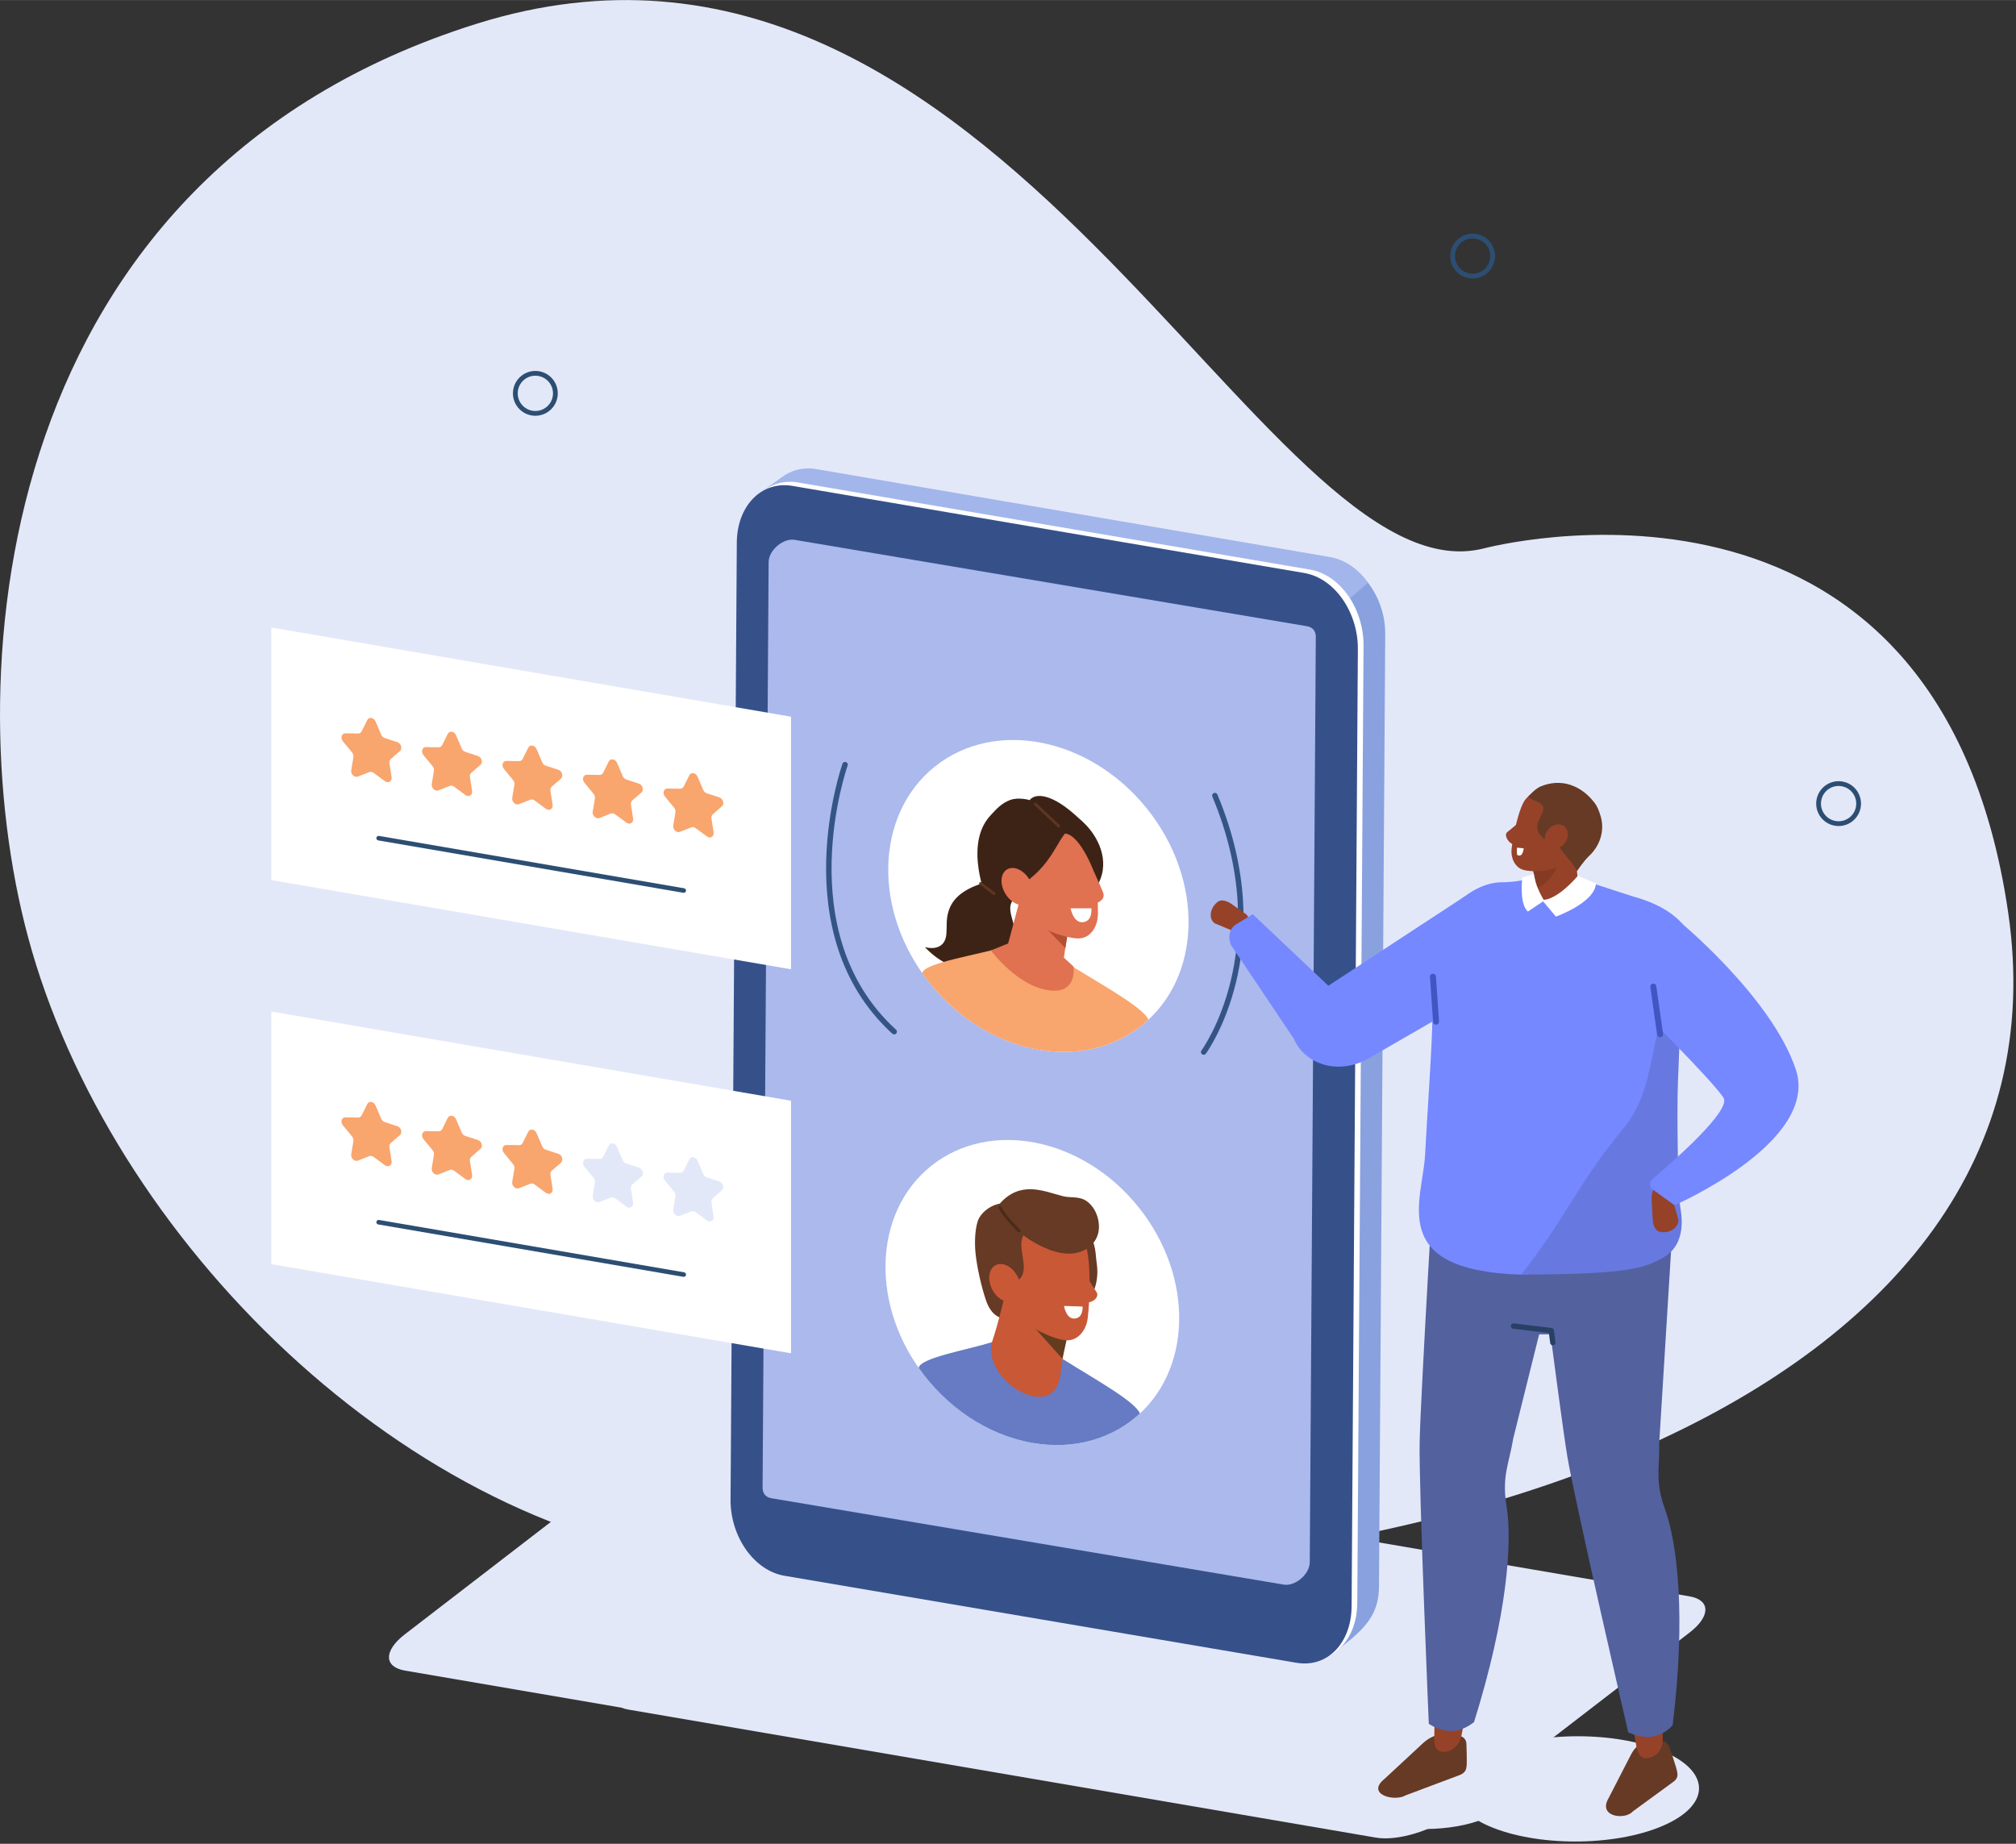
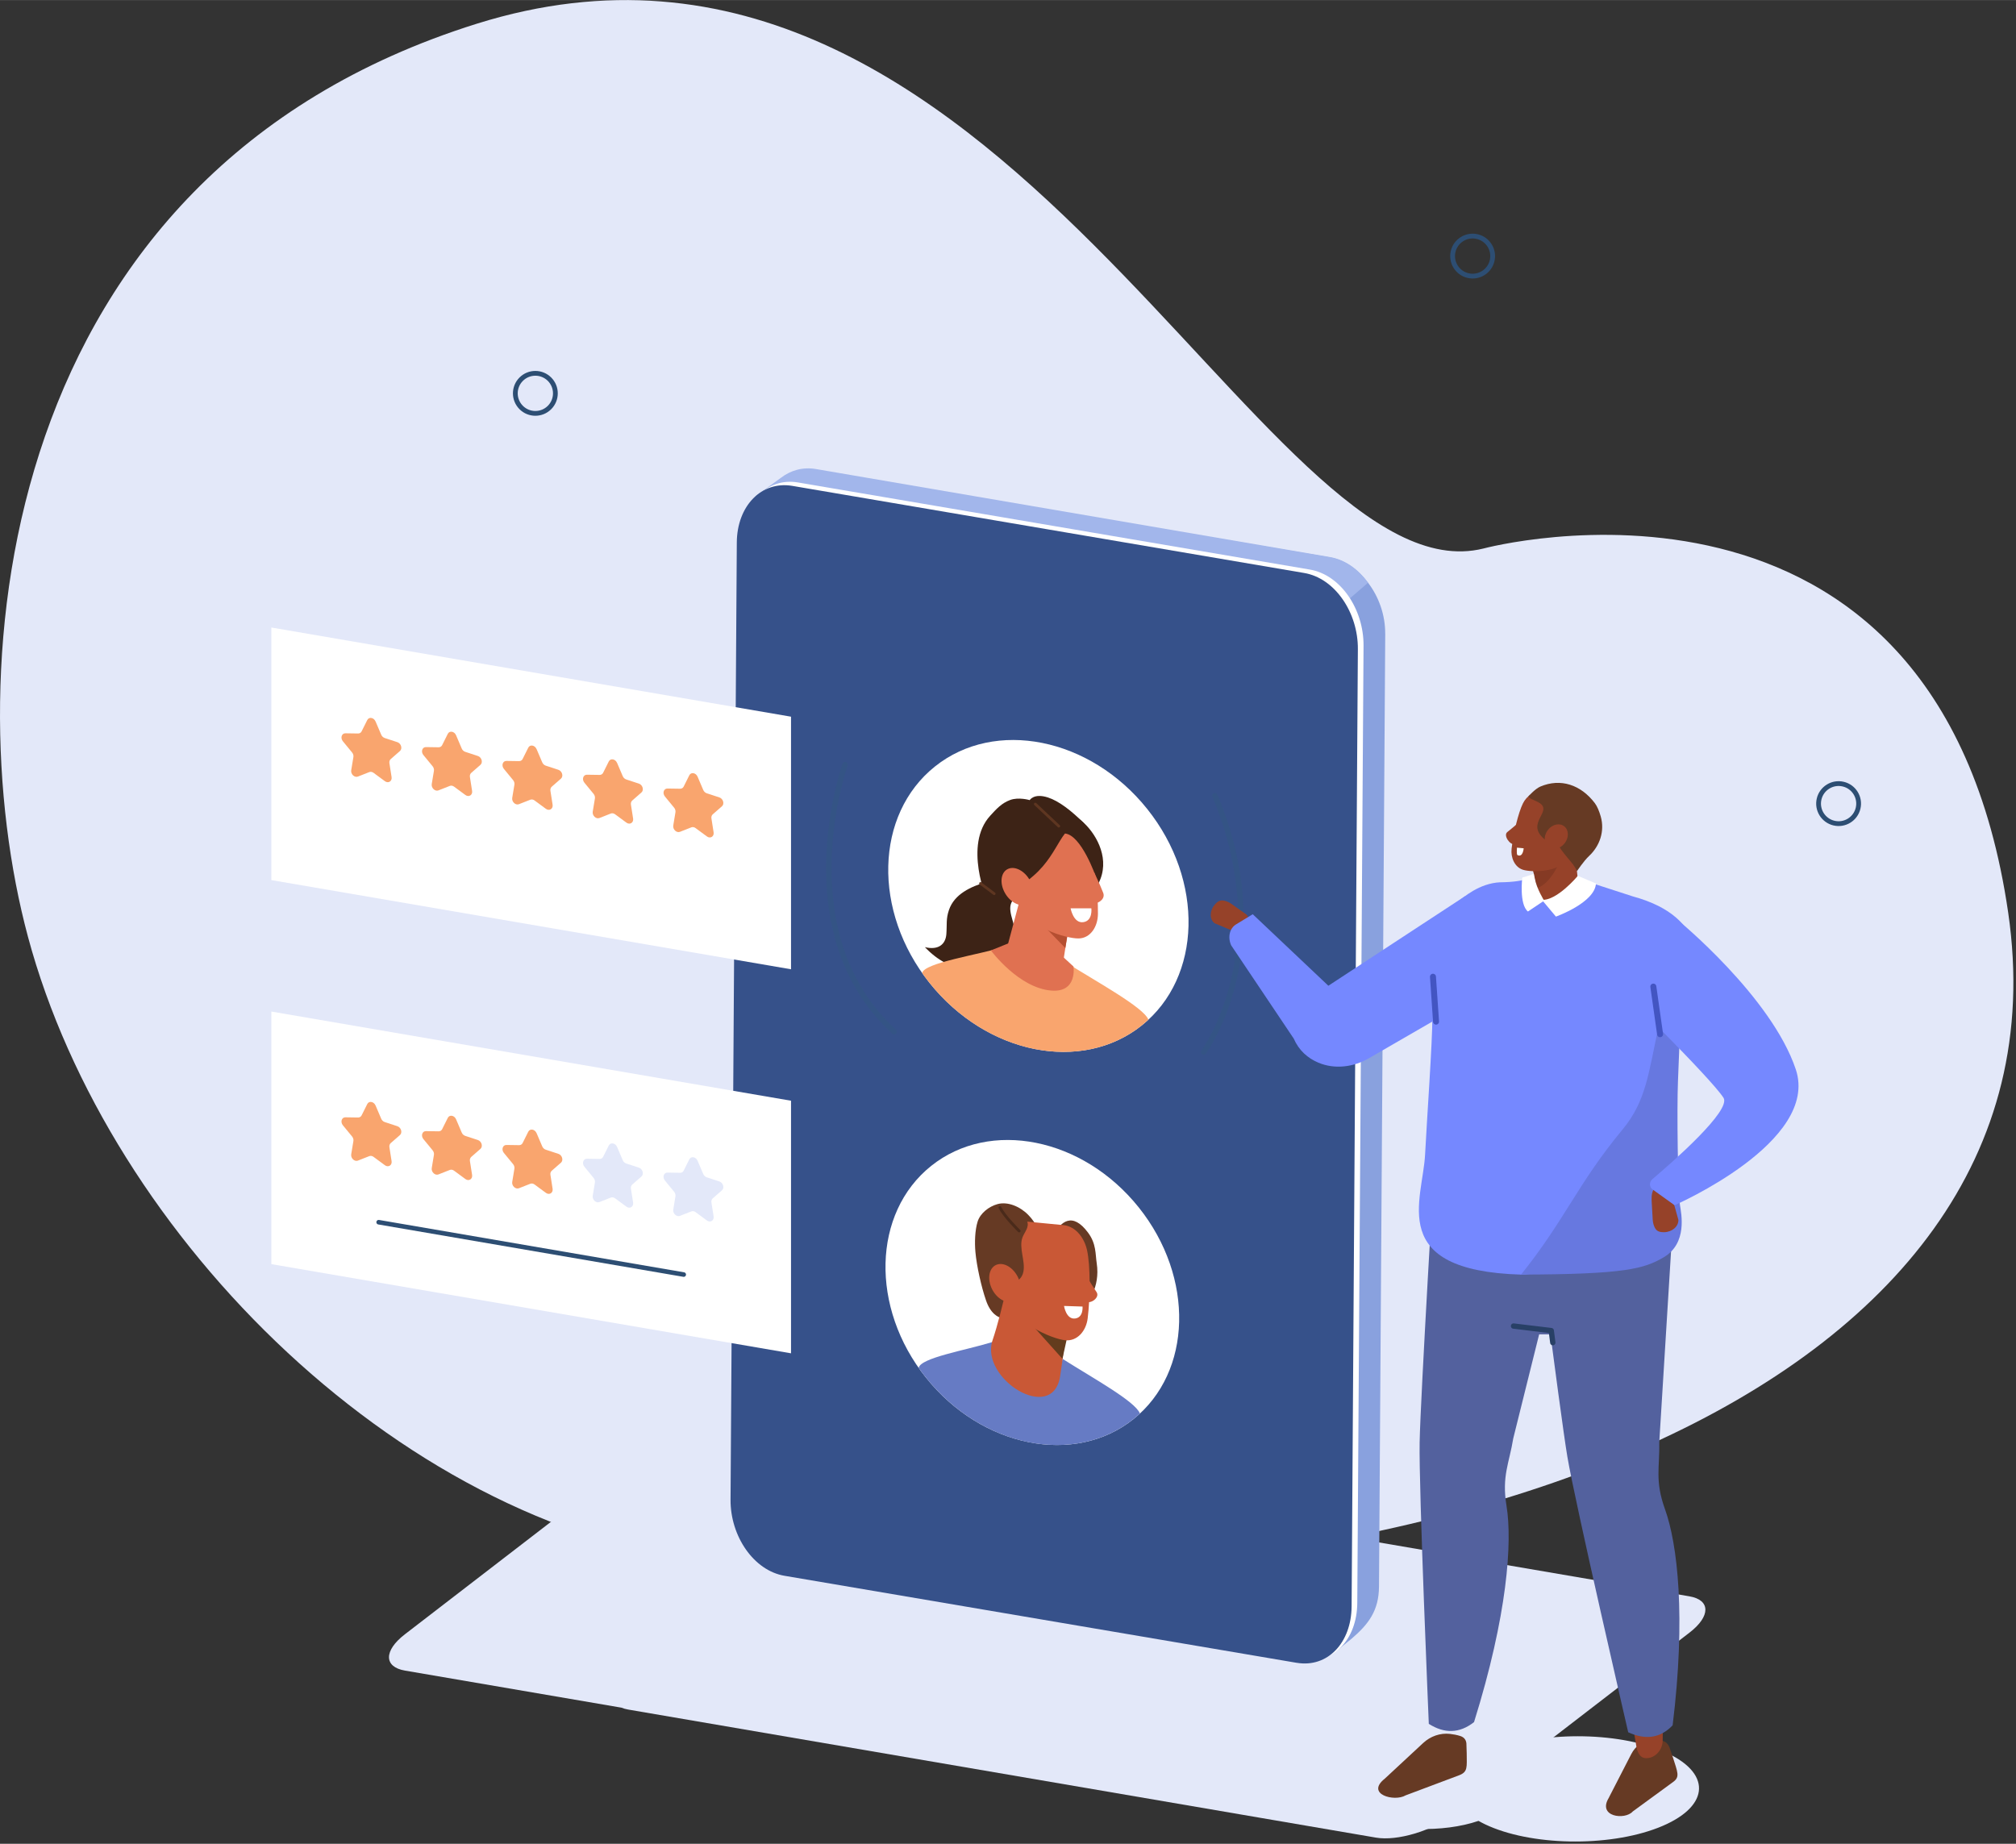
<svg xmlns="http://www.w3.org/2000/svg" id="Layer_2" data-name="Layer 2" viewBox="0.0 0.0 750.0 686.0" width="749.02" height="685.16">
  <rect x="0.0" y="0.0" width="750.0" height="686.0" fill="#333333" stroke="none" />
  <defs>
    <style>
      .cls-1 {
        stroke: #345485;
        stroke-width: 2.03px;
      }

      .cls-1, .cls-2, .cls-3, .cls-4, .cls-5, .cls-6, .cls-7 {
        fill: none;
        stroke-linecap: round;
      }

      .cls-1, .cls-2, .cls-4, .cls-8, .cls-9, .cls-10, .cls-11, .cls-12, .cls-13, .cls-14, .cls-15, .cls-16, .cls-17 {
        fill-rule: evenodd;
      }

      .cls-1, .cls-2, .cls-7 {
        stroke-linejoin: round;
      }

      .cls-2 {
        stroke: #284066;
        stroke-width: 1.98px;
      }

      .cls-3 {
        stroke-width: 1.7px;
      }

      .cls-3, .cls-4, .cls-5, .cls-6 {
        stroke-miterlimit: 10;
      }

      .cls-3, .cls-5 {
        stroke: #2d4e73;
      }

      .cls-4 {
        stroke: #4a2a1a;
        stroke-width: 1.07px;
      }

      .cls-5 {
        stroke-width: 1.78px;
      }

      .cls-8, .cls-9, .cls-10, .cls-11, .cls-12, .cls-13, .cls-14, .cls-15, .cls-16, .cls-17, .cls-18, .cls-19, .cls-20, .cls-21, .cls-22, .cls-23, .cls-24, .cls-25, .cls-26, .cls-27, .cls-28, .cls-29, .cls-30 {
        stroke-width: 0px;
      }

      .cls-8, .cls-23 {
        fill: #964229;
      }

      .cls-9 {
        fill: #3d2316;
      }

      .cls-10 {
        fill: #633c1d;
      }

      .cls-11 {
        fill: #e07151;
      }

      .cls-12 {
        fill: #c95836;
      }

      .cls-13, .cls-28 {
        fill: #fff;
      }

      .cls-14, .cls-27 {
        fill: #663a24;
      }

      .cls-15 {
        fill: #667bc4;
      }

      .cls-16 {
        fill: #b54f31;
      }

      .cls-17, .cls-18 {
        fill: #f9a56e;
      }

      .cls-6 {
        stroke: #5e3621;
        stroke-width: 1.01px;
      }

      .cls-7 {
        stroke: #4355c2;
        stroke-width: 2.23px;
      }

      .cls-19 {
        fill: #53619e;
      }

      .cls-20 {
        fill: #7588ff;
      }

      .cls-21 {
        fill: #89a1de;
      }

      .cls-22 {
        fill: #a2b6eb;
      }

      .cls-24 {
        fill: #36518a;
      }

      .cls-25 {
        fill: #abb9ed;
      }

      .cls-26 {
        fill: #853a24;
      }

      .cls-29 {
        fill: #e3e8f9;
      }

      .cls-30 {
        fill: #6778e0;
      }
    </style>
  </defs>
  <g id="image">
    <path class="cls-29" d="m10.38,348.43C-16.37,248.73-1.5,64.86,177.33,8.81c194.64-61.01,292.85,215.52,374.54,195.25,0,0,168.93-45.47,195.24,135.57,26.3,181.04-222.68,265.59-477.24,242.39-118.45-10.8-229.39-121.38-259.49-233.58Z" />
    <circle class="cls-5" cx="199.17" cy="146.33" r="7.45" transform="translate(-45.14 183.69) rotate(-45)" />
    <circle class="cls-5" cx="547.87" cy="95.27" r="7.45" transform="translate(329.28 606.59) rotate(-76.72)" />
    <circle class="cls-5" cx="684.03" cy="299" r="7.45" transform="translate(235.87 896.03) rotate(-76.72)" />
    <path class="cls-29" d="m628.5,593.92l-80.51-13.79c-.73-.3-1.58-.54-2.55-.71l-278.19-47.65c-7.91-1.35-20.83,2.51-28.71,8.58l-87.92,67.7c-7.89,6.07-7.87,12.15.04,13.5l80.51,13.79c.73.3,1.58.54,2.55.71l278.19,47.65c7.91,1.35,20.83-2.51,28.71-8.58l87.92-67.7c7.89-6.07,7.87-12.15-.04-13.5Z" />
    <path class="cls-21" d="m515.33,235.81c.05-7.07-2.42-13.87-6.4-19.04l-.07-.09c-3.7-4.9-8.58-8.39-14.17-9.33l-191.01-32.22c-4.83-.81-9.29.4-12.83,3.1l-11.65,9.46,1.28,364.75c0,.23.03.39.09.47-.02,13.55,9.16,26.06,20.55,27.98l196.06,33.38,5.63-4.57c6.36-5.44,10.15-10.47,10.21-19.43l2.32-354.48Z" />
    <path class="cls-22" d="m376.33,331.18s-100.94,239.15-100.5,225.17l5.32-371.82,9.44-6.83c3.63-2.78,8.15-4.04,12.98-3.21l191.2,32.74c5.59.96,10.58,4.53,14.17,9.56l-132.61,114.39Z" />
    <path class="cls-28" d="m484.52,617.39l-190.54-32.38c-11.44-1.93-20.17-14.69-20.09-28.3l2.33-356.17c.09-13.61,9.19-22.99,20.64-21.06l190.43,32.41c11.44,1.93,20.07,14.72,19.98,28.33l-2.33,356.17c-.09,13.61-8.98,22.92-20.42,20.99Z" />
    <path class="cls-24" d="m482.41,618.66l-190.54-32.38c-11.44-1.93-20.17-14.69-20.09-28.3l2.33-356.17c.09-13.61,9.19-22.99,20.64-21.06l190.43,32.41c11.44,1.93,20.07,14.72,19.98,28.33l-2.33,356.17c-.09,13.61-8.98,22.92-20.42,20.99Z" />
-     <path class="cls-25" d="m489.51,236.83c.01-2.04-1.2-3.51-3.18-3.84l-190.7-32.16c-4.27-.72-9.65,3.88-9.68,8.28l-2.02,308.75s0,0,0,0l-.23,35.7c-.01,2.04,1.2,3.51,3.18,3.84l190.7,32.16c4.27.72,9.65-3.88,9.68-8.28l2.02-308.75h0s.23-35.7.23-35.7Z" />
    <g>
      <ellipse class="cls-28" cx="384.05" cy="480.88" rx="50.69" ry="60.29" transform="translate(-216.17 344.97) rotate(-38.63)" />
      <path class="cls-15" d="m384.05,536.82c15.82,2.75,30.05-1.66,40.03-10.92-1.73-4.51-17.19-12.99-28.83-20.36-1.31,12.58-20.35,10.91-25.99-6.25-10.23,3.15-26.84,5.88-27.49,9.64,10.02,14.27,25.24,24.92,42.28,27.89Z" />
      <path class="cls-27" d="m373.18,490.5c-1.91-.26-4.67-1.77-6.35-6.66-1.77-5.13-3.48-12.8-3.95-18.01-.32-3.56-.18-8.12.81-11.31,1-3.19,4.25-5.66,7.39-6.53,3.72-1.03,8.27.79,11.42,3.97s5.02,7.48,5.8,11.7c.78,4.22.56,8.39.14,12.46-.47,4.57-1.29,9.32-4.27,12.35-2.98,3.03-11.43,2.19-11,2.04Z" />
      <path class="cls-14" d="m404.19,484.96s5.25-5.68,3.81-15.02c-.52-3.37-.12-7.17-3.21-11.33-11.66-15.69-17.56,14.35-17.18,14.83s16.58,11.52,16.58,11.52Z" />
      <path class="cls-12" d="m397.6,485.39s-1.2,13.83-3.22,26.68c-2.81,17.82-29.94.83-25.12-13.45,3.8-11.24,7.61-30.83,7.61-30.83l20.72,17.6h0Z" />
      <polygon class="cls-10" points="397.42 495.69 395.25 505.55 383.39 492.32 397.42 495.69" />
      <path class="cls-12" d="m372.07,462.12c-.33-4.77,3.09-8.29,7.65-7.85,4.86.47,11,1.06,15.86,1.53,4.56.44,7.82,4.65,8.85,9.44,1.22,5.65,1.2,17.12.21,25.27-.56,4.6-3.8,8.57-8.35,8.14-4.86-.47-19.78-6.73-21.82-15.97-1.55-7.04-1.91-13.53-2.4-20.55h0Z" />
      <path class="cls-13" d="m402.73,486.1l-6.89-.22s.77,4.99,4.03,4.68,2.86-4.46,2.86-4.46Z" />
-       <path class="cls-14" d="m374.09,450.78c1.53,5.14,6.13,8.87,10.6,11.44,4.23,2.42,8.82,4.27,13.25,4.2s8.69-2.33,10.3-6.58c1.61-4.24-.1-10.45-4.23-13.13-2.71-1.76-5.78-.93-8.73-1.71-7.09-1.87-15.6-5.82-23.27,2.73-.02.15,2.45,3.11,2.08,3.04Z" />
      <path class="cls-27" d="m376.75,476.88c2.08.1,3.58-1.7,3.98-3.74.4-2.04-.06-4.28-.42-6.46s-.64-4.46.09-6.34c.76-1.98,2.61-3.78,1.72-6-.45-1.13-1.52-1.96-2.61-2.41-2.9-1.2-6.02-.07-7.63,2.21-1.62,2.28-1.91,5.47-1.44,8.57.48,3.09-1.38,5.38-.21,8.39.48,1.22,1.35,3.01,1.83,4.23.21.54,3.13,1.32,3.62,1.61.5.29,1.21-.07,1.07-.07Z" />
      <path class="cls-12" d="m368.71,478.83c1.53,3.81,5.08,6.23,7.91,5.4,2.84-.83,3.89-4.59,2.36-8.4-1.53-3.81-5.08-6.23-7.91-5.4-2.84.83-3.89,4.59-2.36,8.4Z" />
      <path class="cls-4" d="m379.15,457.97s-5.53-5.4-7.14-8.69" />
      <path class="cls-12" d="m403.63,473.68c.02.16,1.67,3.06,4.33,7.07,1.32,1.99-2.31,4.66-4.18,3.41-1.88-1.25-3.78-8.29-3.78-8.29l3.63-2.19Z" />
    </g>
    <g>
      <ellipse class="cls-28" cx="386.31" cy="333.33" rx="51.83" ry="61.65" transform="translate(-123.57 314.1) rotate(-38.63)" />
      <path class="cls-9" d="m397.35,303.29c4.92-1.96,28.74,23.36-3.58,37.41l-10.7-34.3,14.27-3.11Z" />
      <path class="cls-9" d="m381.13,326.23c-6.8.51-7.81,0-14.11,1.88-5.91,1.75-11.97,4.53-13.98,10.43-1.16,3.41-.69,5.23-.97,9-.29,3.77-2.93,6.06-7.99,4.84,10.05,10.5,19.32,8.54,26.08,5.8,3.74-1.51,5.91-5.25,7.22-9.18,1.31-3.93-2.77-9.32-1.16-13.07,1.62-3.75,5.75-2.87,9.88-3.83-.84-1.3,1.75-5.68.88-6.97-.02.07-5.63,1.85-5.85,1.11Z" />
      <path class="cls-17" d="m386.31,390.53c16.17,2.82,30.73-1.69,40.93-11.16-1.76-4.61-19.28-14.09-31.18-21.62-1.34,12.86-15.7,11.8-21.47-5.74-10.46,3.22-30.86,6.17-31.52,10.02,10.24,14.59,25.81,25.48,43.24,28.52Z" />
      <path class="cls-11" d="m398.57,338.18s-2.16,14.05-3.96,25.68c-.48,3.1-20.97-7.55-19.88-11.63,2.79-10.46,7.88-29.5,7.88-29.5l15.96,15.45h0Z" />
      <polygon class="cls-16" points="397.48 345.9 396.33 352.73 387.16 343.27 397.48 345.9" />
      <path class="cls-11" d="m368.64,353.6s10.29,13.99,22.52,14.94c9.74.76,8.2-8.96,8.2-8.96l-6.25-5.76-17.15-3.19-7.33,2.97Z" />
      <path class="cls-11" d="m374.02,315.5c-.84-4.73,2.06-8.65,6.49-8.76,4.73-.11,10.69-.25,15.42-.36,4.43-.1,8.03,3.72,9.55,8.39,1.79,5.5,3.04,16.97,2.98,25.24-.03,4.66-2.71,9.02-7.14,9.13-4.73.11-19.76-4.38-22.74-13.38-2.27-6.85-3.33-13.3-4.57-20.27h0Z" />
      <path class="cls-9" d="m368.37,303.49c2.39-2.6,4.23-4.66,7.4-5.85,3.18-1.2,7.31.03,7.31.03,0,0,1.54-2.68,6.79-.98,4.15,1.35,8.73,4.97,13.17,9.36,0,0,10.78,16.65,4.62,20.06,0,0-5.35-15.47-11.47-16.01-4.86,6.16-7.29,17.92-28.95,24.91,0,0-8.84-20.65,1.13-31.51Z" />
      <path class="cls-13" d="m406.01,337.94h-7.72s1.04,5.63,4.68,5.15c3.64-.47,3.04-5.15,3.04-5.15Z" />
      <line class="cls-6" x1="385.16" y1="299.15" x2="393.89" y2="307.36" />
      <line class="cls-6" x1="364.78" y1="328.68" x2="369.87" y2="332.49" />
      <path class="cls-11" d="m407.11,324.63c.01.13,1.93,4.01,3.31,7.55,1.08,2.78-3.15,4.71-4.63,3.65-1.47-1.06-3.63-12.81-3.63-12.81l4.94,1.61Z" />
      <path class="cls-11" d="m373.7,331.93c1.9,3.63,5.57,5.62,8.2,4.46,2.64-1.16,3.24-5.05,1.34-8.68-1.9-3.63-5.57-5.62-8.2-4.46-2.64,1.16-3.24,5.05-1.34,8.68Z" />
    </g>
    <path class="cls-1" d="m447.8,391.41s28.1-38.27,4.17-95.41" />
    <path class="cls-1" d="m314.38,284.48s-22.11,62.49,18.27,99.35" />
    <g>
      <g>
        <polygon class="cls-28" points="294.28 503.5 100.95 470.32 100.95 376.34 294.28 409.52 294.28 503.5" />
        <path class="cls-18" d="m139.71,411.27l2.11,4.95c.25.59.73,1.04,1.29,1.23l4.72,1.55c1.41.46,1.97,2.41.95,3.3l-3.42,2.99c-.4.35-.59.93-.49,1.54l.81,5.18c.24,1.54-1.23,2.44-2.49,1.51l-4.22-3.11c-.5-.37-1.1-.47-1.6-.27l-4.22,1.66c-1.26.49-2.73-.9-2.49-2.37l.81-4.9c.1-.58-.09-1.22-.49-1.71l-3.42-4.16c-1.02-1.24-.46-3,.95-2.97l4.72.07c.56,0,1.04-.28,1.29-.78l2.11-4.23c.63-1.26,2.45-.95,3.07.53Z" />
        <path class="cls-18" d="m169.66,416.41l2.11,4.95c.25.59.73,1.04,1.29,1.23l4.72,1.55c1.41.46,1.97,2.41.95,3.3l-3.42,2.99c-.4.35-.59.93-.49,1.54l.81,5.18c.24,1.54-1.23,2.44-2.49,1.51l-4.22-3.11c-.5-.37-1.1-.47-1.59-.27l-4.22,1.66c-1.26.49-2.73-.9-2.49-2.37l.81-4.9c.1-.58-.09-1.22-.49-1.71l-3.42-4.16c-1.02-1.24-.46-3,.95-2.97l4.72.07c.56,0,1.04-.28,1.29-.78l2.11-4.23c.63-1.26,2.45-.95,3.07.53Z" />
        <path class="cls-18" d="m199.61,421.55l2.11,4.95c.25.59.73,1.04,1.29,1.23l4.72,1.55c1.41.46,1.97,2.41.95,3.3l-3.42,2.99c-.4.35-.59.93-.49,1.54l.81,5.18c.24,1.54-1.23,2.44-2.49,1.51l-4.22-3.11c-.5-.37-1.1-.47-1.6-.27l-4.22,1.66c-1.26.49-2.73-.9-2.49-2.36l.81-4.9c.1-.58-.09-1.22-.49-1.71l-3.42-4.16c-1.02-1.24-.46-3,.95-2.97l4.72.07c.56,0,1.04-.28,1.29-.78l2.11-4.23c.63-1.26,2.45-.95,3.07.53Z" />
        <path class="cls-29" d="m229.56,426.69l2.11,4.95c.25.59.73,1.04,1.29,1.23l4.72,1.55c1.41.46,1.97,2.41.95,3.3l-3.42,2.99c-.4.35-.59.93-.49,1.54l.81,5.18c.24,1.54-1.23,2.44-2.49,1.51l-4.22-3.11c-.5-.37-1.1-.47-1.6-.27l-4.22,1.66c-1.26.49-2.73-.9-2.49-2.37l.81-4.9c.1-.58-.09-1.22-.49-1.71l-3.42-4.16c-1.02-1.24-.46-3,.95-2.97l4.72.07c.56,0,1.04-.28,1.29-.78l2.11-4.23c.63-1.26,2.45-.95,3.07.53Z" />
        <path class="cls-29" d="m259.51,431.83l2.11,4.95c.25.59.73,1.04,1.29,1.23l4.72,1.55c1.41.46,1.97,2.41.95,3.3l-3.42,2.99c-.4.35-.59.93-.49,1.54l.81,5.18c.24,1.54-1.23,2.44-2.49,1.51l-4.22-3.11c-.5-.37-1.1-.47-1.59-.27l-4.22,1.66c-1.26.49-2.73-.9-2.49-2.36l.81-4.9c.1-.58-.09-1.22-.49-1.71l-3.42-4.16c-1.02-1.24-.46-3,.95-2.97l4.72.07c.56,0,1.04-.28,1.29-.78l2.11-4.23c.63-1.26,2.45-.95,3.07.53Z" />
      </g>
      <line class="cls-3" x1="140.87" y1="454.72" x2="254.36" y2="474.2" />
    </g>
    <g>
      <g>
        <polygon class="cls-28" points="294.28 360.61 100.95 327.43 100.95 233.45 294.28 266.63 294.28 360.61" />
        <path class="cls-18" d="m139.71,268.38l2.11,4.95c.25.59.73,1.04,1.29,1.23l4.72,1.55c1.41.46,1.97,2.41.95,3.3l-3.42,2.99c-.4.35-.59.93-.49,1.54l.81,5.18c.24,1.54-1.23,2.44-2.49,1.51l-4.22-3.11c-.5-.37-1.1-.47-1.6-.27l-4.22,1.66c-1.26.49-2.73-.9-2.49-2.36l.81-4.9c.1-.58-.09-1.22-.49-1.71l-3.42-4.16c-1.02-1.24-.46-3,.95-2.97l4.72.07c.56,0,1.04-.28,1.29-.78l2.11-4.23c.63-1.26,2.45-.95,3.07.53Z" />
        <path class="cls-18" d="m169.66,273.52l2.11,4.95c.25.59.73,1.04,1.29,1.23l4.72,1.55c1.41.46,1.97,2.41.95,3.3l-3.42,2.99c-.4.35-.59.93-.49,1.54l.81,5.18c.24,1.54-1.23,2.44-2.49,1.51l-4.22-3.11c-.5-.37-1.1-.47-1.59-.27l-4.22,1.66c-1.26.49-2.73-.9-2.49-2.37l.81-4.9c.1-.58-.09-1.22-.49-1.71l-3.42-4.16c-1.02-1.24-.46-3,.95-2.97l4.72.07c.56,0,1.04-.28,1.29-.78l2.11-4.23c.63-1.26,2.45-.95,3.07.53Z" />
        <path class="cls-18" d="m199.61,278.66l2.11,4.95c.25.59.73,1.04,1.29,1.23l4.72,1.55c1.41.46,1.97,2.41.95,3.3l-3.42,2.99c-.4.35-.59.93-.49,1.54l.81,5.18c.24,1.54-1.23,2.44-2.49,1.51l-4.22-3.11c-.5-.37-1.1-.47-1.6-.27l-4.22,1.66c-1.26.49-2.73-.9-2.49-2.36l.81-4.9c.1-.58-.09-1.22-.49-1.71l-3.42-4.16c-1.02-1.24-.46-3,.95-2.97l4.72.07c.56,0,1.04-.28,1.29-.78l2.11-4.23c.63-1.26,2.45-.95,3.07.53Z" />
        <path class="cls-18" d="m229.56,283.8l2.11,4.95c.25.59.73,1.04,1.29,1.23l4.72,1.55c1.41.46,1.97,2.41.95,3.3l-3.42,2.99c-.4.35-.59.93-.49,1.54l.81,5.18c.24,1.54-1.23,2.44-2.49,1.51l-4.22-3.11c-.5-.37-1.1-.47-1.6-.27l-4.22,1.66c-1.26.49-2.73-.9-2.49-2.37l.81-4.9c.1-.58-.09-1.22-.49-1.71l-3.42-4.16c-1.02-1.24-.46-3,.95-2.97l4.72.07c.56,0,1.04-.28,1.29-.78l2.11-4.23c.63-1.26,2.45-.95,3.07.53Z" />
        <path class="cls-18" d="m259.51,288.94l2.11,4.95c.25.59.73,1.04,1.29,1.23l4.72,1.55c1.41.46,1.97,2.41.95,3.3l-3.42,2.99c-.4.35-.59.93-.49,1.54l.81,5.18c.24,1.54-1.23,2.44-2.49,1.51l-4.22-3.11c-.5-.37-1.1-.47-1.59-.27l-4.22,1.66c-1.26.49-2.73-.9-2.49-2.37l.81-4.9c.1-.58-.09-1.22-.49-1.71l-3.42-4.16c-1.02-1.24-.46-3,.95-2.97l4.72.07c.56,0,1.04-.28,1.29-.78l2.11-4.23c.63-1.26,2.45-.95,3.07.53Z" />
      </g>
-       <line class="cls-3" x1="140.87" y1="311.83" x2="254.36" y2="331.31" />
    </g>
    <g>
      <g>
        <rect class="cls-19" x="554.55" y="463.64" width="47.94" height="32.8" />
        <path class="cls-23" d="m451.77,336.75h0c-1.84,2.3-1.8,5.34.09,6.74l8.41,3.52c1.9,1.41,6.43-3.31,3.43-6.78l-5.45-3.86c-.71-.5-1.49-.92-2.34-1.16-1.57-.46-2.69-.27-4.14,1.54Z" />
        <path class="cls-20" d="m545.02,333.42l-50.84,33.32-28.13-26.61-6.24,3.8c-2.36,1.44-3.13,4.74-1.8,7.75l23.27,34.69c1.98,4.52,5.28,7.34,9.16,8.98,6.08,2.58,13.09,1.68,18.81-1.63l39.19-22.65-3.41-37.67Z" />
        <path class="cls-29" d="m620.51,652.37c-16.76-7.99-45.57-8.56-64.34-1.27-3.2,1.24-5.9,2.64-8.1,4.13-11.85-3.35-27.96-2.97-39.08,1.35-13.19,5.12-14.34,13.83-2.57,19.44,11.32,5.4,30.43,5.96,43.62,1.45.78.44,1.59.87,2.47,1.29,16.76,7.99,45.57,8.56,64.34,1.27,18.78-7.29,20.41-19.68,3.65-27.67Z" />
        <path class="cls-27" d="m598.55,668.79l8.3-16.14c1.6-3.12,4.38-5.04,7.71-5.21,1.2-.06,2.43,0,3.61.18,1.58.26,2.64,1.38,3.13,3.11l1.09,3.21c1.68,5.38,2.66,7.14.12,9l-15.09,11.03c-2.87,3.3-13.34,2.01-8.85-5.17Z" />
        <path class="cls-23" d="m618.55,647.51c0,3.4-2.56,6.52-5.93,6.63-1.67.05-2.98-.75-3.75-3.78-5.58-34.43-14.02-62.61-19.25-94.79-5.88-36.14-3.01-25.64-11.93-81.04l32.13-11.45c-.07,40.86,5.42,91.59,5.42,91.59,15.31,35.72,3.43,48.65,3.32,92.85Z" />
        <path class="cls-19" d="m623.44,436.92l-6.15,99.65c.21,9.26-1.71,14.3,2.11,24.89,4.7,13.04,7.83,40.02,2.86,80.45-4.6,4.85-10.16,5.51-16.53,2.59,0,0-19.84-85.81-22.63-102.5-2.79-16.68-14.19-107.05-14.19-107.05l54.53,1.96Z" />
        <path class="cls-27" d="m515.15,661.78l14.26-13.25c2.75-2.56,6.37-3.83,10-3.43,1.3.15,2.61.4,3.82.78,1.62.5,2.38,1.7,2.32,3.35l.1,3.09c.02,5.17.48,6.93-2.86,8.19l-19.86,7.46c-4.18,2.51-14.99-.43-7.79-6.19Z" />
-         <path class="cls-23" d="m543.67,645.86c-.64,3.39-3.74,6.2-7.1,5.92-1.66-.14-2.8-1.09-3.01-4.2.86-34.96-2.28-64.02-1.5-96.7.88-36.69,1.77-25.9,3.2-82.15l33.9-7.68c-7.64,40.71-11.59,91.9-11.59,91.9,8.53,37.38-5.62,48.89-13.9,92.92Z" />
        <path class="cls-19" d="m587.5,436.55l-24.53,98.6c-1.5,9.26-4.33,14.05-2.52,25.05,2.24,13.54.33,40.79-12.07,80.51-5.45,4.3-11.07,4.31-16.83.66,0,0-3.74-87.82-3.41-104.77.33-16.95,5.78-108.33,5.78-108.33l53.58,8.28Z" />
        <path class="cls-20" d="m558.17,328.25c4.58-.04,8.78-.62,10.02-1.45,6.96-4.66,15.2-1.41,16.08-.82l23.13,7.5c29.19,7.95,24.54,27.94,25.22,40.62,0,0-11.87,16.2-12.35,28.14-.41,10.32-6.35,33.51-4.64,36.87,1.27,2.51,1.42,17.92-11.17,21.81-11.12,3.43-29.04,13.58-38.59,13.3-50.21-1.5-36.53-27.67-35.7-44.75.53-10.74,2.77-42.45,2.7-50.98-.06-8.53-3.92-29.5,9.47-42.95,1.93-1.59,7.93-6.95,15.82-7.3Z" />
        <path class="cls-23" d="m579.08,335.83l-1.06-.92c-2.81.83-5.29.66-5.78-1.78l-2.78-13.8c-.49-2.45,1.41-5.13,4.22-5.95l.83-.24c2.81-.83,10.59-1.03,11.08,1.42l1.64,14.65c.49,2.45-5.34,5.8-8.16,6.63Z" />
        <path class="cls-26" d="m569.94,321.44s7.05,4.58,10.7-1.74c0,0-3.54,9.24-8.99,10.74l-1.71-9Z" />
        <path class="cls-28" d="m570.63,325.13c-1.54.41-2.63.97-4.3,1.35,0,0-1.24,9.95,2.1,12.64l6.03-4.04s-2.81-4.46-3.5-8.32l-.33-1.62Z" />
        <path class="cls-28" d="m573.59,334.75l5.25,6.26s14.45-5.12,14.9-12.31l-6.75-2.85s-7.78,9.37-13.4,8.91Z" />
        <path class="cls-30" d="m625.01,448.54c-.83-5.84-1.19-35.84-.77-46.16.27-6.76.94-26.45,1.77-36.46-4.86,9.47-8.36,13.07-8.86,15.4-3.92,18.34-4.8,28.37-13.54,38.93-16.78,20.26-21.19,33.27-37.73,53.96,38.57-.09,45.69-2.15,52.97-6.38,9.04-5.25,6.6-16.31,6.17-19.3Z" />
        <line class="cls-7" x1="533.1" y1="363.39" x2="534.24" y2="380.09" />
        <path class="cls-23" d="m619.18,458.44h0c2.95-.1,5.3-2.17,5.22-4.6l-2.5-8.95c-.08-2.43-.11-4.21-3.07-4.11h0c-2.95.1-4.59,1.58-4.38,5.97l.39,6.86c.05.89.21,1.78.55,2.61.62,1.54,1.47,2.29,3.79,2.21Z" />
        <path class="cls-20" d="m624.24,342.34s34.79,28.51,43.83,55.5c9.05,26.99-45.09,50.56-45.09,50.56l-8.21-5.89c-1.23-.88-1.27-2.76-.07-3.78,7.45-6.32,29.55-25.66,26.47-30.33-5.12-7.78-39.65-41.6-39.65-41.6l22.71-24.46Z" />
        <line class="cls-7" x1="617.59" y1="384.77" x2="615.08" y2="367.06" />
        <path class="cls-8" d="m565.99,305.02c-.06.13-2.09,2.04-5.24,4.54-1.56,1.24.96,4.92,2.83,4.54,1.88-.38,5.04-5.81,5.04-5.81l-2.63-3.27Z" />
        <path class="cls-8" d="m588.36,305.94c.99-3.1-.69-6.42-3.76-7.42-3.27-1.06-7.4-2.39-10.68-3.45-3.07-.99-5.89.91-7.35,3.82-1.71,3.44-3.56,11.13-4.22,16.87-.38,3.24,1.11,6.81,4.18,7.81,3.27,1.06,14.09,1.08,16.93-4.54,2.16-4.28,3.44-8.52,4.9-13.09h0Z" />
        <path class="cls-14" d="m578.44,312.13c2.91,5.99,6.91,8.62,8.23,11.98,0,0,2.49-3.77,4.54-5.69,3.88-3.63,5.88-9.13,4.3-14.67-.58-2.01-1.3-3.76-2.2-4.96-5.18-6.82-12.71-9.38-20.29-6.15-1.9.81-4.39,3.6-4.39,3.6.13,1.48,7.05,2.47,9.07,6.11,2.1,3.79-1.02,6.13.75,9.77Z" />
        <path class="cls-13" d="m564.36,315.36l2.48.24s-.22,3.51-2.29,2.54c-.44-.21-.2-2.78-.2-2.78Z" />
        <path class="cls-14" d="m581.76,300.4c0,.15-3.35,14.81-6.82,12.11-8.43-6.57,4.26-10.93-3.26-14.35l10.08,2.24Z" />
        <path class="cls-8" d="m582.11,313.7c-1.63,2.12-4.35,2.74-6.08,1.38-1.73-1.35-1.82-4.17-.19-6.29,1.63-2.12,4.35-2.74,6.08-1.38,1.73,1.35,1.82,4.17.19,6.29Z" />
      </g>
      <polyline class="cls-2" points="577.68 499.53 577.1 495.05 563.07 493.36" />
    </g>
  </g>
</svg>